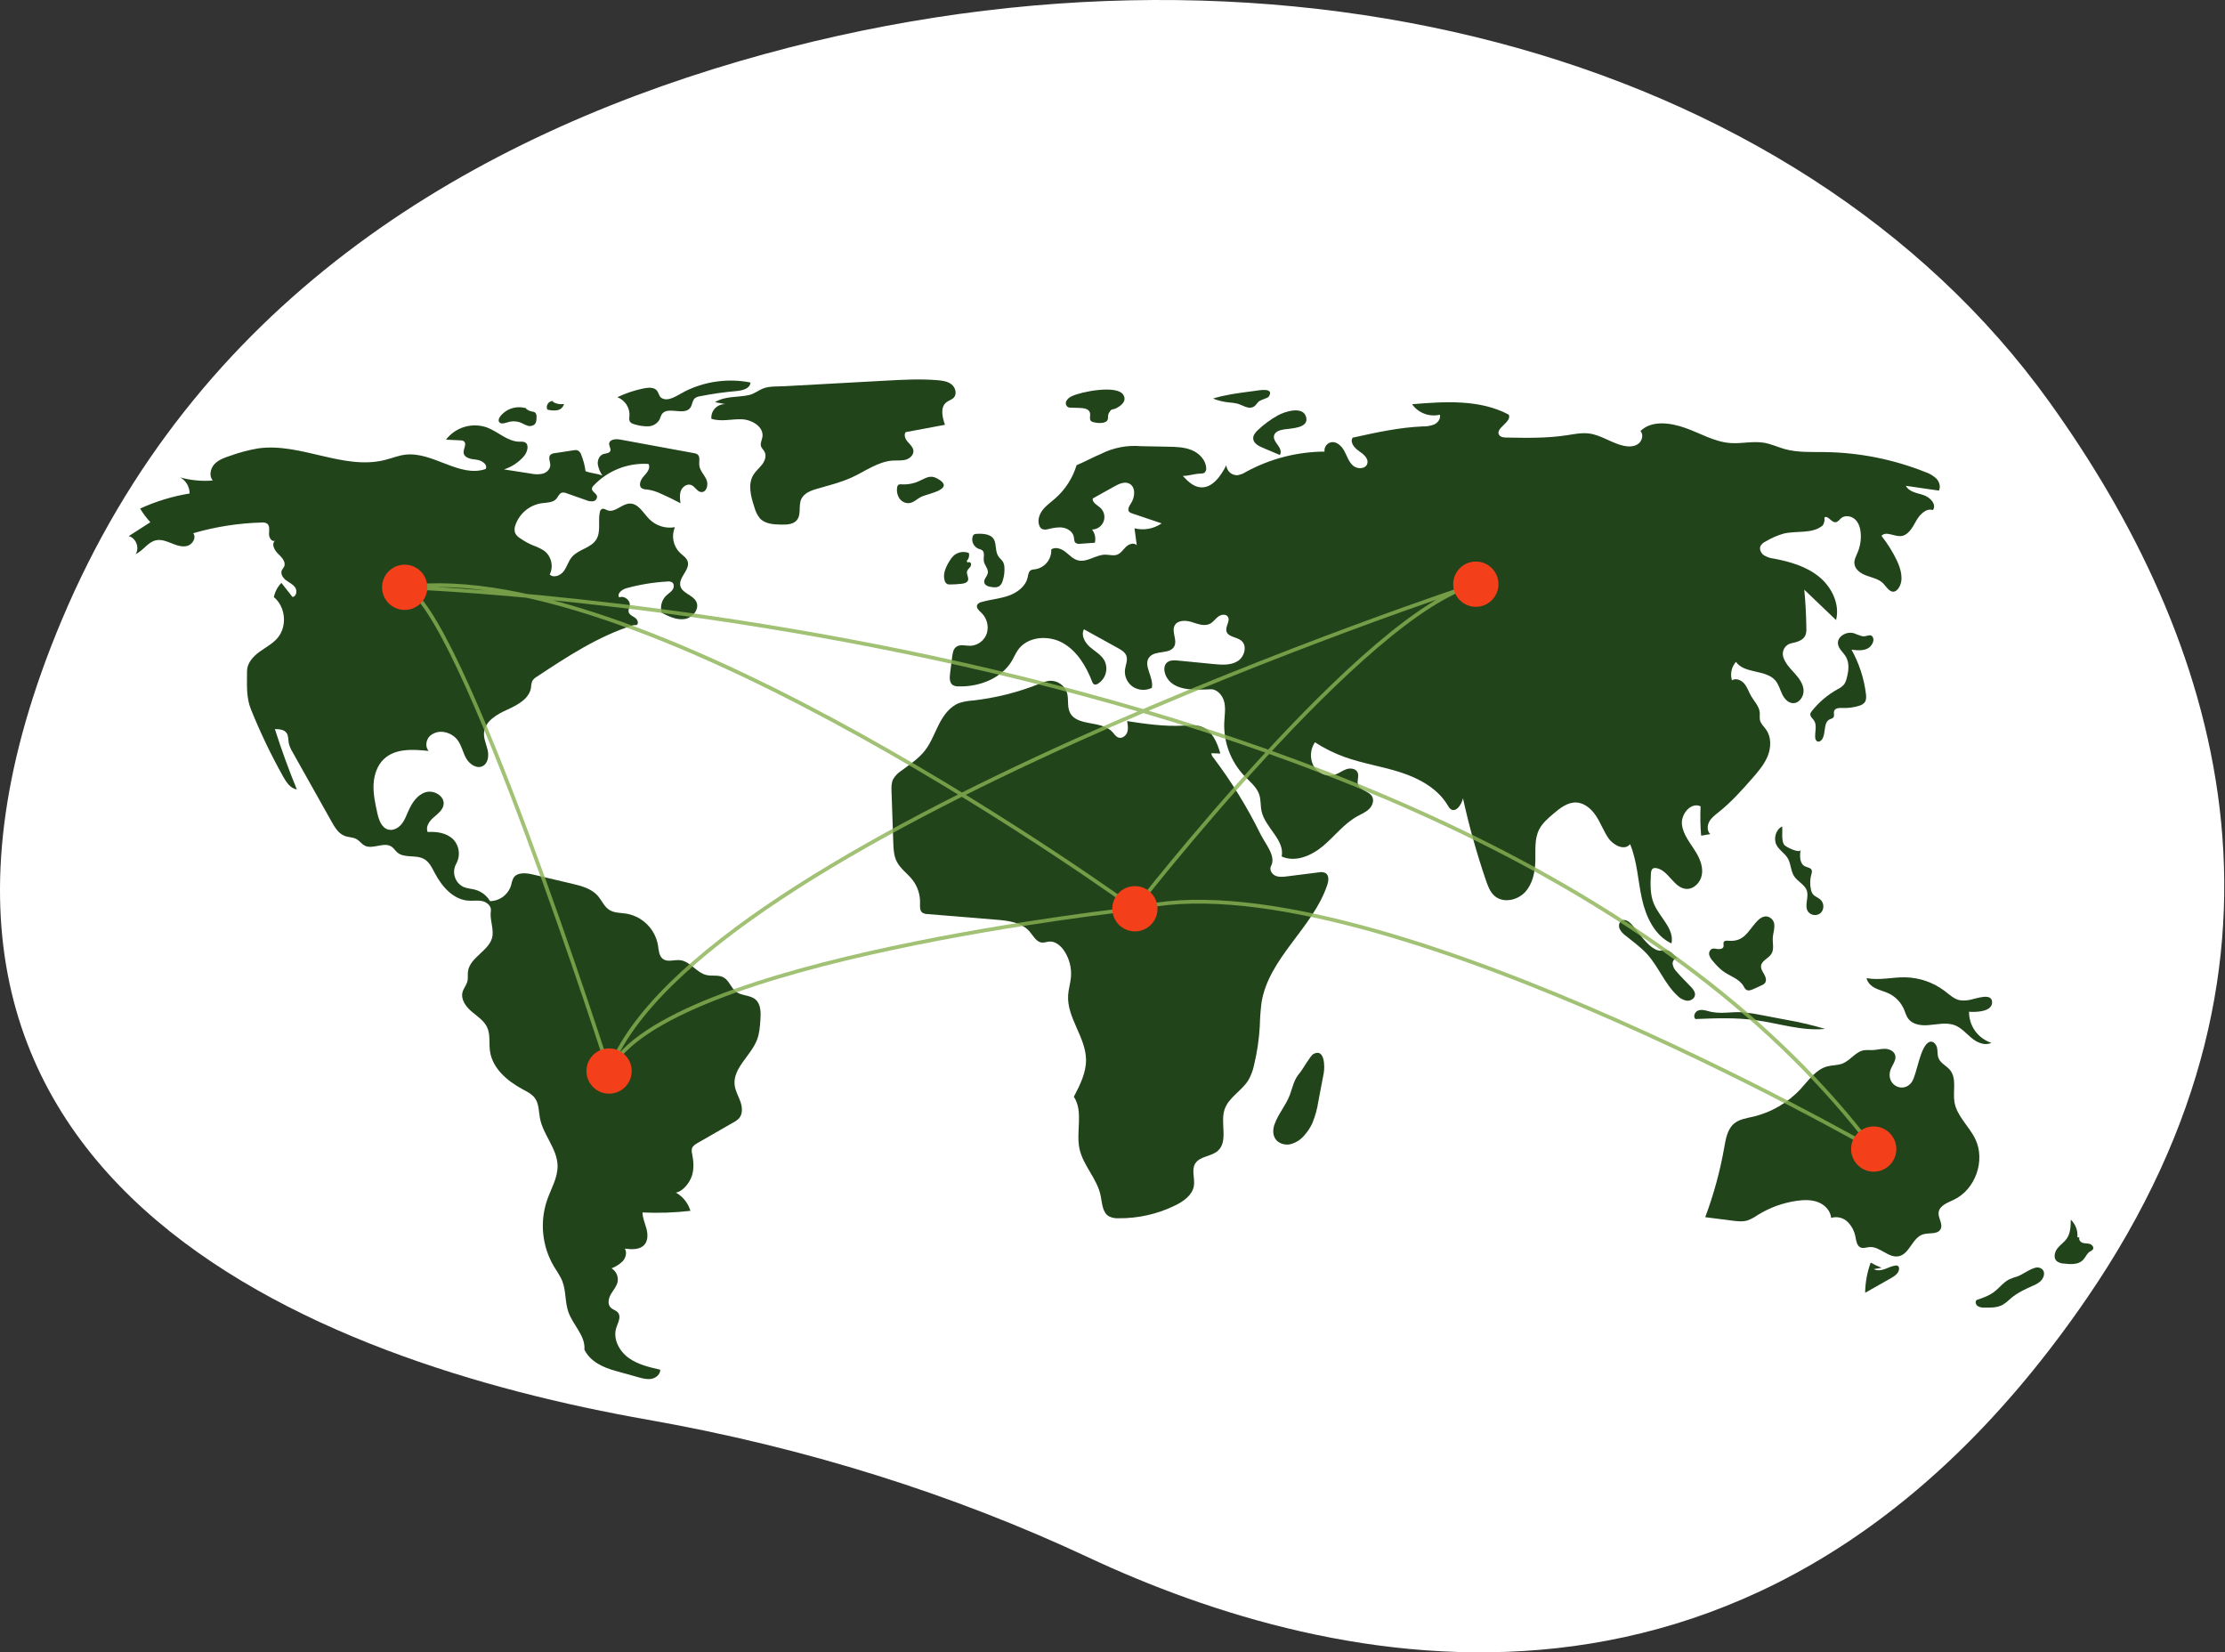
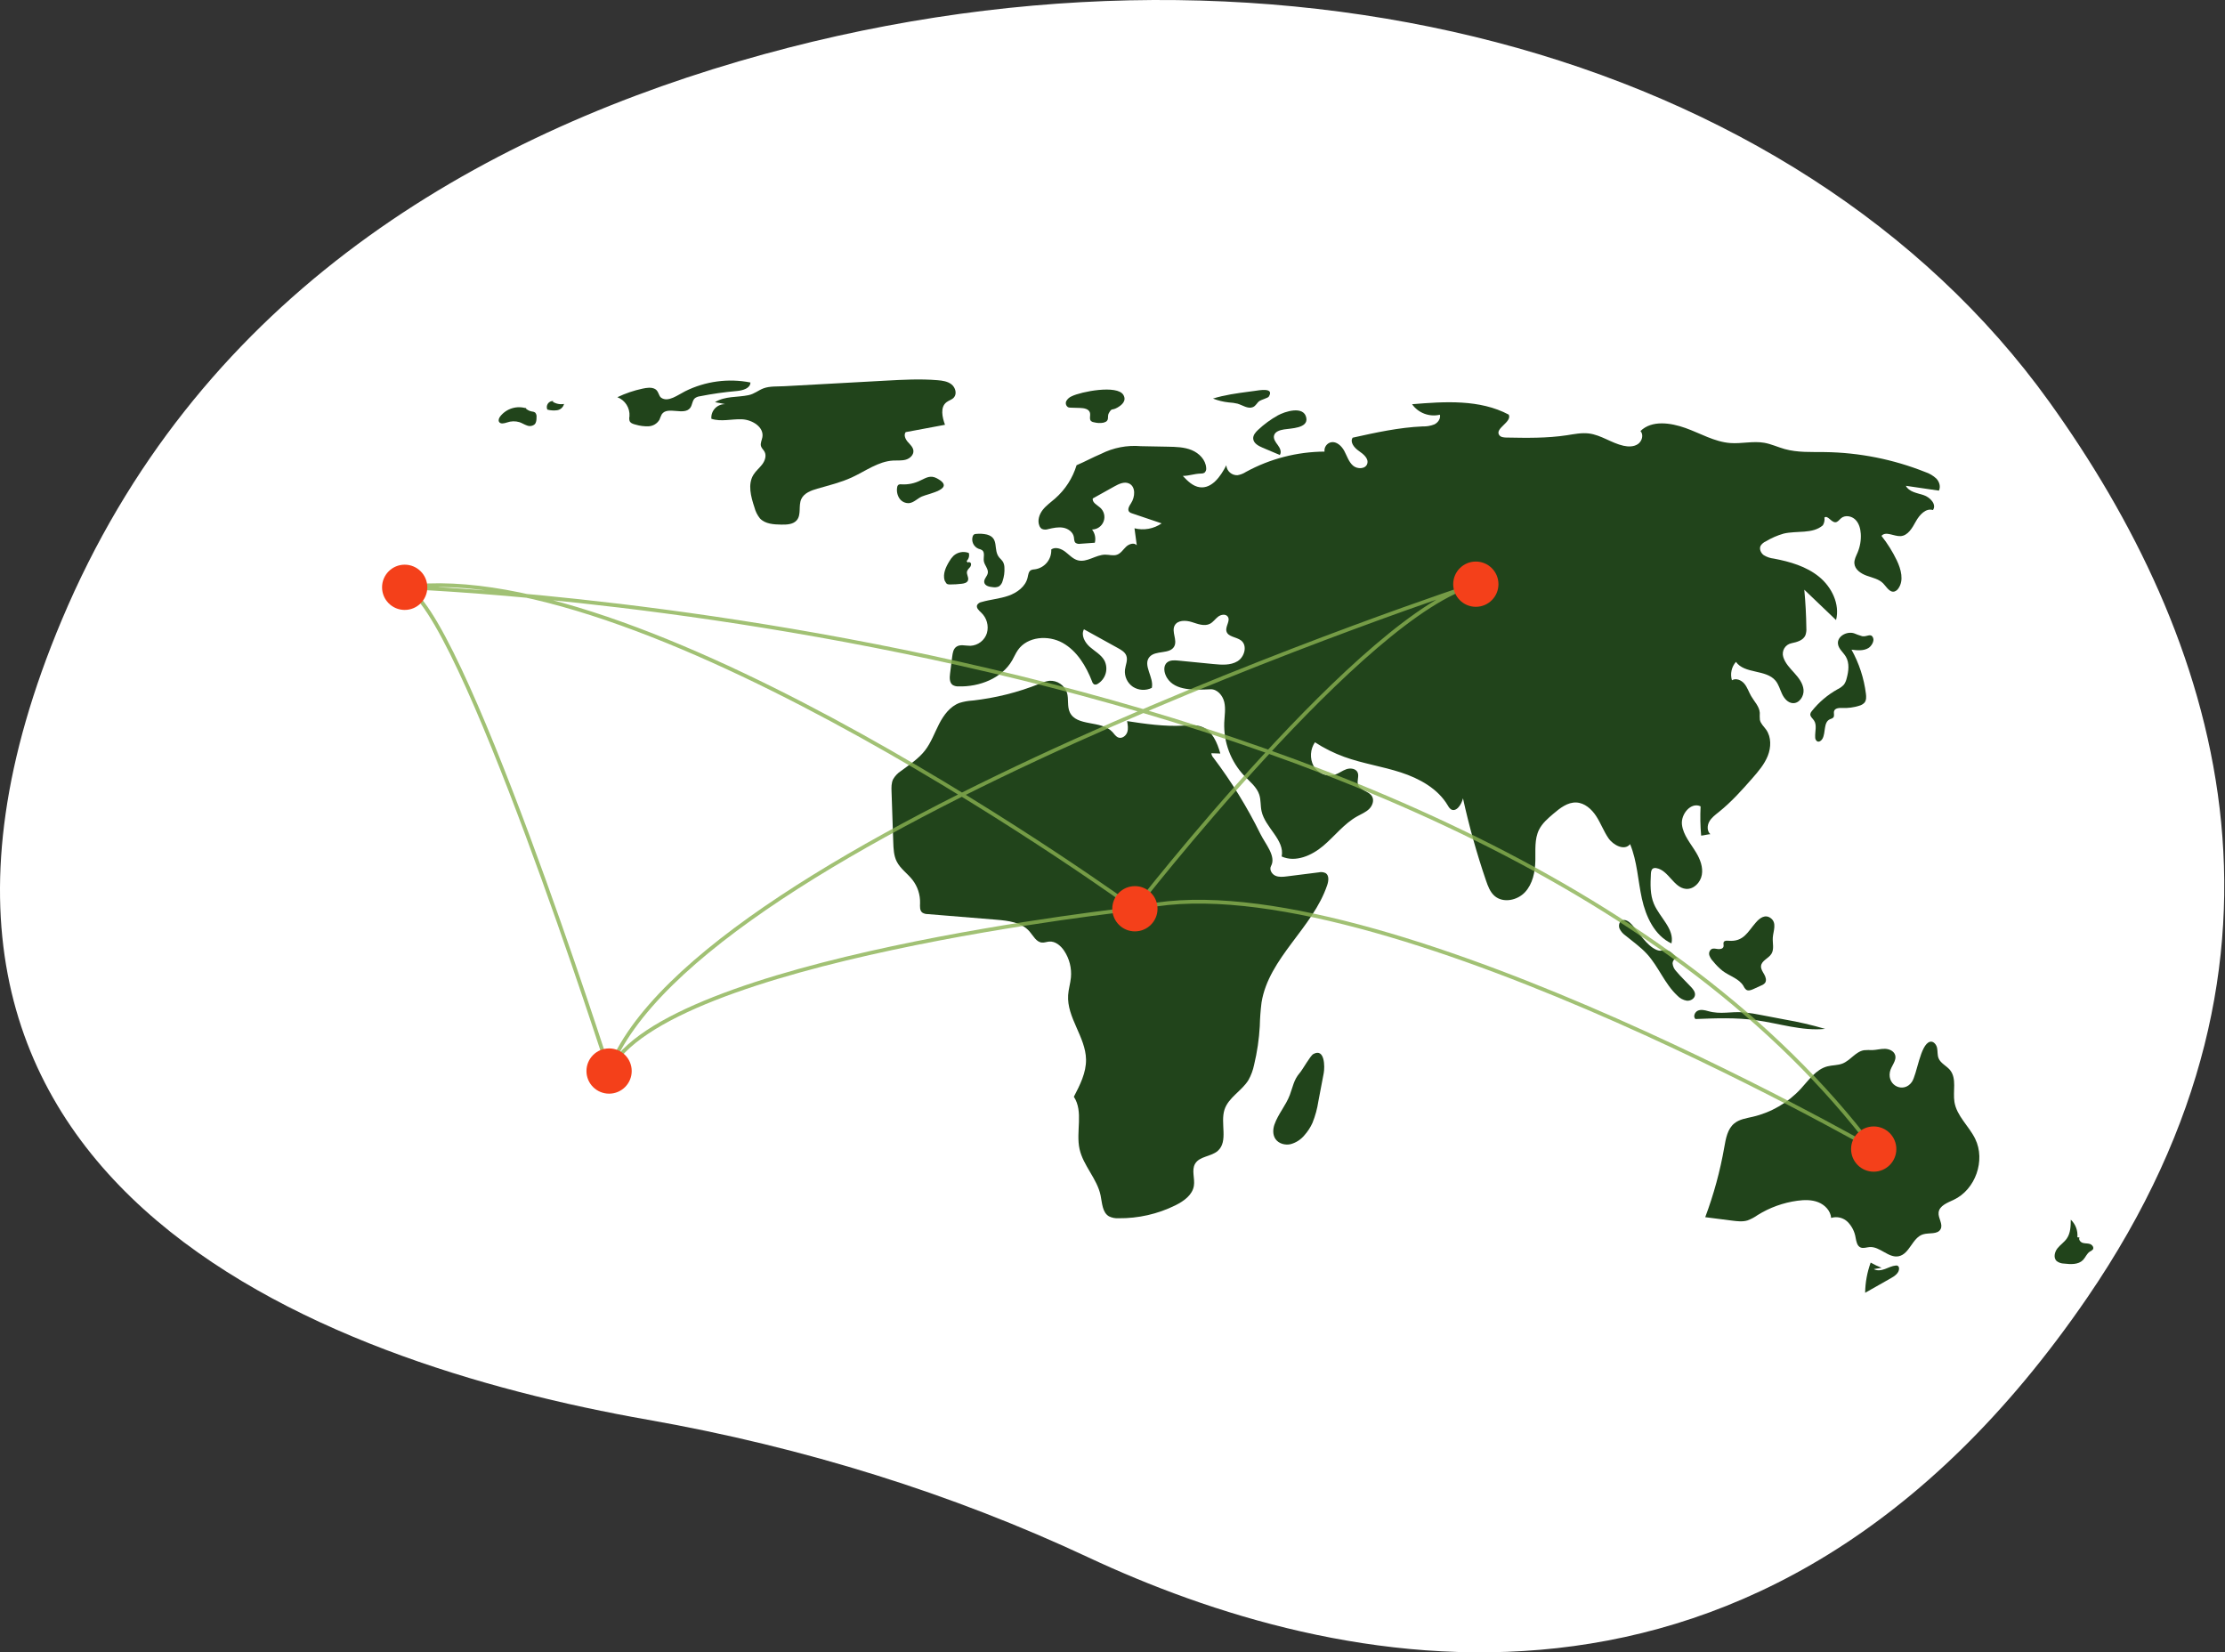
<svg xmlns="http://www.w3.org/2000/svg" width="1177" height="874" viewBox="0 0 1177 874" fill="none">
  <rect x="0" y="0" width="1177" height="874" fill="#333333" stroke="none" />
  <g clip-path="url(#clip0_112_28)">
    <path d="M1083.97 212.452C950.424 26.622 668.322 -48.759 390.883 32.428C244.21 75.349 102.79 161.348 32.706 327.869C-92.578 625.544 170.47 720.614 342.475 750.914C425.648 765.565 503.982 790.176 575.564 823.684C704.348 883.969 932.303 937.387 1104.2 686.275C1228.79 504.269 1172.92 336.233 1083.97 212.452Z" fill="white" />
-     <path d="M309.732 249.218C309.358 246.264 308.603 243.372 307.484 240.613C307.342 240.091 307.092 239.605 306.751 239.185C306.41 238.765 305.986 238.421 305.504 238.174C304.861 238.007 304.186 238 303.54 238.152L293.452 239.696C292.608 239.734 291.8 240.048 291.151 240.59C289.837 241.972 291.131 244.197 291.09 246.103C291.045 248.246 289.141 249.986 287.075 250.562C284.967 250.988 282.793 250.961 280.696 250.483L266.591 248.291C270.745 246.965 274.442 244.497 277.261 241.17C279.117 238.971 280.105 234.866 277.422 233.825C276.625 233.606 275.794 233.539 274.973 233.628C268.582 233.678 263.553 228.342 257.57 226.095C253.741 224.749 249.585 224.649 245.696 225.809C241.806 226.968 238.383 229.328 235.916 232.55L243.43 232.912C244.137 232.873 244.838 233.06 245.431 233.446C247.078 234.799 245.031 237.398 245.263 239.516C245.564 242.269 249.219 242.857 251.974 243.135C254.729 243.413 258.224 245.652 256.898 248.083C243.052 252.852 228.961 238.76 214.419 240.494C210.739 240.933 207.264 242.379 203.67 243.288C181.719 248.842 159.026 234.024 136.602 237.162C131.617 238.012 126.718 239.304 121.962 241.024C118.91 242.026 115.727 243.109 113.509 245.433C111.292 247.757 110.448 251.731 112.548 254.161C106.758 254.638 100.929 254.084 95.333 252.525C96.846 253.366 98.105 254.599 98.978 256.095C99.85 257.59 100.304 259.293 100.291 261.025C91.251 262.499 82.449 265.183 74.124 269.004C75.678 271.587 77.493 274.005 79.54 276.218L68.095 283.571C71.962 284.546 73.961 289.818 71.712 293.111C75.722 291.328 78.206 286.714 82.494 285.778C85.302 285.165 88.161 286.314 90.825 287.394C93.49 288.473 96.418 289.52 99.177 288.71C101.935 287.899 103.97 284.323 102.217 282.044C114.007 278.604 126.192 276.7 138.47 276.38C139.417 276.261 140.378 276.443 141.215 276.901C142.814 278.01 142.393 280.405 142.307 282.348C142.221 284.291 143.736 286.845 145.472 285.97C143.429 287.741 145.176 291.077 147.136 292.941C149.097 294.804 151.46 297.375 150.259 299.799C149.946 300.431 149.415 300.937 149.113 301.576C148.224 303.46 149.636 305.656 151.302 306.908C152.968 308.159 155.009 309.033 156.167 310.766C157.324 312.499 156.798 315.532 154.729 315.773L148.847 308.305C146.837 310.389 145.459 313 144.873 315.835C151.111 320.934 152.049 331.313 146.827 337.448C144.158 340.584 140.363 342.489 137.051 344.934C133.738 347.38 130.674 350.862 130.682 354.979C130.696 362.092 130.115 368.701 132.78 375.295C137.696 387.456 143.37 399.295 149.771 410.743C151.452 413.749 153.624 417.044 157.029 417.562C152.726 407.085 148.852 396.446 145.408 385.644C147.651 385.653 150.244 385.831 151.559 387.649C152.648 389.154 152.414 391.2 152.752 393.026C153.182 394.796 153.9 396.483 154.877 398.021L175.426 434.626C177.13 437.66 179.084 440.917 182.339 442.146C184.421 442.932 186.829 442.784 188.745 443.915C190.247 444.802 191.258 446.375 192.789 447.211C197.118 449.572 203.138 445.043 207.183 447.863C208.34 448.669 209.076 449.95 210.142 450.873C213.878 454.108 220.007 451.944 224.32 454.357C227.1 455.913 228.541 459.024 230.023 461.843C233.737 468.905 239.747 475.824 247.706 476.386C250.206 476.563 252.76 476.089 255.204 476.645C257.648 477.201 260.054 479.334 259.661 481.81C258.989 486.054 261.086 490.701 260.522 494.961C259.497 502.72 248.49 506.13 247.545 513.9C247.338 515.601 247.662 517.357 247.257 519.022C246.76 521.063 245.228 522.724 244.683 524.753C243.651 528.597 246.405 532.423 249.431 535.009C252.456 537.596 256.065 539.826 257.72 543.446C259.468 547.273 258.609 551.735 259.178 555.903C260.419 565.003 268.279 571.75 276.369 576.1C278.833 577.425 281.479 578.708 283.075 581.007C285.157 584.008 284.949 587.964 285.645 591.55C287.347 600.332 294.74 607.567 294.95 616.51C295.099 622.866 291.566 628.632 289.455 634.63C287.476 640.376 286.76 646.481 287.356 652.529C287.951 658.577 289.844 664.425 292.906 669.675C294.485 672.341 296.373 674.855 297.49 677.745C299.483 682.903 298.836 688.765 300.674 693.98C303.104 700.875 309.78 706.57 309.141 713.852C312.172 720.146 318.864 723.239 325.594 725.112L337.656 728.469C339.965 729.112 342.379 729.76 344.73 729.295C347.082 728.829 349.326 726.877 349.266 724.48C343.351 723.146 337.246 721.728 332.371 718.123C327.495 714.519 324.155 708.101 326.005 702.326C326.862 699.649 328.687 696.557 326.952 694.344C325.959 693.078 324.142 692.747 323.022 691.591C321.274 689.788 321.875 686.76 323.131 684.586C324.388 682.412 326.204 680.47 326.71 678.011C326.966 676.635 326.795 675.214 326.221 673.938C325.646 672.662 324.695 671.593 323.495 670.873C325.731 670.028 327.765 668.723 329.465 667.042C331.035 665.249 331.76 662.485 330.525 660.447C334.192 660.912 338.522 661.14 340.93 658.334C342.852 656.094 342.72 652.745 341.961 649.892C341.201 647.039 339.917 644.268 339.877 641.317C348.337 641.718 356.816 641.43 365.23 640.457C364.013 636.359 361.248 632.897 357.522 630.803C361.332 630.159 364.804 625.597 366.008 621.924C367.212 618.252 366.905 614.251 366.161 610.459C365.875 609.483 365.836 608.451 366.047 607.455C366.476 606.088 367.819 605.253 369.062 604.54L387.976 593.677C389.105 593.111 390.128 592.356 391.001 591.444C392.983 589.116 392.689 585.602 391.674 582.719C390.66 579.835 389.034 577.123 388.643 574.092C387.474 565.024 397.181 558.518 400.457 549.982C401.742 546.633 402.004 542.992 402.253 539.412C402.52 535.568 402.54 531.103 399.589 528.625C396.759 526.251 392.338 526.781 389.377 524.572C386.663 522.546 385.726 518.613 382.761 516.978C380.068 515.492 376.691 516.437 373.696 515.738C368.422 514.508 365.104 508.43 359.718 507.867C356.679 507.55 353.24 509.035 350.749 507.266C348.555 505.706 348.467 502.572 348.049 499.912C347.317 495.779 345.336 491.969 342.372 488.996C339.409 486.023 335.605 484.029 331.474 483.284C328.341 482.782 324.931 482.972 322.265 481.251C319.566 479.507 318.329 476.243 316.209 473.828C312.792 469.937 307.41 468.554 302.369 467.369L281.863 462.549C278.223 461.693 273.531 461.239 271.578 464.428C271 465.642 270.59 466.929 270.361 468.254C269.629 470.651 268.156 472.755 266.154 474.262C264.151 475.769 261.723 476.603 259.217 476.643C257.498 473.711 254.714 471.557 251.445 470.629C249.366 470.05 247.14 469.985 245.157 469.133C244.077 468.606 243.116 467.864 242.333 466.952C241.549 466.041 240.96 464.979 240.602 463.832C240.243 462.685 240.122 461.477 240.246 460.282C240.371 459.086 240.738 457.929 241.325 456.88C242.507 454.775 242.963 452.34 242.624 449.95C242.284 447.56 241.168 445.348 239.446 443.655C235.959 440.524 230.914 439.768 226.238 440.081C225.014 437.409 227.061 434.394 229.268 432.452C231.475 430.511 234.154 428.601 234.635 425.702C235.39 421.14 229.57 417.676 225.151 419.036C220.732 420.396 217.912 424.688 216.047 428.919C214.977 431.347 214.068 433.903 212.38 435.95C210.693 437.997 207.976 439.463 205.405 438.806C201.767 437.876 200.361 433.553 199.556 429.884C198.475 424.963 197.389 419.973 197.615 414.939C197.841 409.905 199.538 404.736 203.25 401.328C209.299 395.775 218.578 396.32 226.742 397.205C224.813 395.032 225.29 391.37 227.353 389.325C228.443 388.357 229.752 387.67 231.167 387.322C232.582 386.974 234.06 386.977 235.474 387.33C237.934 387.842 240.15 389.167 241.765 391.091C244.085 393.92 244.745 397.738 246.498 400.949C248.252 404.159 252.194 406.897 255.421 405.175C258.209 403.687 258.651 399.822 257.958 396.74C257.264 393.657 255.79 390.66 256.042 387.51C256.521 381.501 262.751 377.883 268.248 375.408C273.745 372.933 280.04 369.605 280.911 363.639C280.941 362.471 281.161 361.316 281.563 360.219C282.173 359.25 283.02 358.453 284.025 357.904C300.069 347.302 316.379 336.569 334.717 330.776C335.671 330.474 335.783 330.809 336.755 330.573C338.116 329.787 337.214 327.611 335.91 326.735C334.605 325.858 332.861 325.186 332.53 323.65C332.287 322.52 332.952 321.411 333.125 320.269C333.55 317.462 330.192 314.87 327.584 315.993C326.111 314.042 329.026 311.775 331.383 311.126C338.46 309.179 345.724 307.992 353.053 307.586C353.899 307.452 354.765 307.599 355.519 308.006C356.75 308.858 356.593 310.814 355.72 312.031C354.848 313.248 353.491 314.012 352.404 315.042C351.216 316.199 350.369 317.66 349.955 319.266C349.541 320.871 349.576 322.56 350.056 324.147C353.882 326.093 358.041 328.097 362.279 327.411C366.516 326.725 370.277 321.964 368.285 318.162C366.431 314.621 360.859 313.822 359.901 309.941C358.779 305.397 365.211 301.356 363.763 296.906C363.128 294.957 361.185 293.809 359.694 292.402C357.934 290.676 356.736 288.459 356.259 286.04C355.782 283.622 356.047 281.115 357.02 278.85C354.592 279.278 352.097 279.116 349.744 278.38C347.391 277.644 345.249 276.354 343.497 274.619C340.263 271.355 337.682 266.205 333.089 266.351C328.875 266.485 325.244 271.403 321.303 269.902C320.333 269.533 319.311 268.782 318.372 269.222C318.064 269.422 317.805 269.689 317.616 270.004C317.427 270.318 317.311 270.672 317.278 271.037C316.277 275.826 318 281.281 315.39 285.419C312.55 289.922 305.981 290.546 302.538 294.606C300.669 296.81 299.945 299.78 298.227 302.104C296.51 304.428 292.863 305.905 290.802 303.88C291.815 301.797 292.092 299.432 291.587 297.172C291.082 294.911 289.825 292.889 288.022 291.435C286.108 290.186 284.044 289.183 281.88 288.448C279.462 287.425 277.162 286.142 275.02 284.624C273.946 283.977 273.074 283.044 272.501 281.929C272.047 280.534 272.108 279.022 272.673 277.668C273.719 274.671 275.563 272.016 278.007 269.99C280.45 267.965 283.401 266.645 286.54 266.174C289.285 265.801 292.48 265.932 294.296 263.841C295.258 262.734 295.762 261.061 297.157 260.612C298.049 260.432 298.976 260.546 299.798 260.937L310.043 264.543C311.186 265.059 312.445 265.267 313.693 265.147C314.312 265.063 314.877 264.749 315.274 264.267C315.67 263.784 315.87 263.17 315.833 262.546C315.505 260.845 312.887 260.028 313.126 258.312C313.259 257.756 313.558 257.254 313.983 256.871C317.681 252.935 322.202 249.866 327.225 247.883C332.247 245.9 337.646 245.051 343.034 245.399C344.328 247.522 342.282 250.037 340.581 251.85C338.879 253.663 337.512 256.903 339.569 258.298C340.413 258.729 341.351 258.94 342.297 258.913C344.82 259.254 347.271 259.998 349.558 261.115C353.099 262.656 356.571 264.342 359.975 266.172C359.675 263.928 359.388 261.563 360.238 259.464C361.089 257.365 363.507 255.719 365.62 256.536C367.655 257.324 368.699 260.019 370.868 260.266C373.76 260.596 374.902 256.322 373.693 253.673C372.485 251.024 370.093 248.806 369.893 245.901C369.759 243.942 370.504 241.512 368.939 240.325C368.382 239.969 367.75 239.747 367.092 239.677L328.008 232.485C325.687 232.058 322.334 232.386 322.231 234.743C322.174 236.059 323.349 237.361 322.829 238.571C322.273 239.862 320.447 239.744 319.118 240.201C317.055 240.91 316.019 243.36 316.218 245.532C316.58 247.69 317.416 249.742 318.666 251.539C316.123 250.476 312.274 250.281 309.732 249.218Z" fill="#21441B" />
    <path d="M278.547 216.04C276.083 215.225 273.427 215.187 270.94 215.931C268.453 216.676 266.255 218.168 264.645 220.204C264.001 221.051 263.461 222.219 264 223.137C264.772 224.452 266.74 223.933 268.191 223.462C270.324 222.7 272.645 222.645 274.812 223.304C276.174 223.772 277.393 224.599 278.762 225.049C279.428 225.327 280.157 225.419 280.872 225.315C281.586 225.211 282.259 224.914 282.817 224.456C283.757 223.498 283.816 222.009 283.817 220.668C283.882 220.219 283.846 219.761 283.712 219.328C283.578 218.895 283.348 218.497 283.041 218.163C282.493 217.846 281.878 217.664 281.245 217.632C279.829 217.37 278.549 216.622 277.626 215.517" fill="#21441B" />
    <path d="M292.64 212.116C292.088 212.086 291.538 212.198 291.043 212.442C290.547 212.686 290.123 213.054 289.81 213.509C289.498 213.965 289.307 214.493 289.258 215.043C289.209 215.593 289.302 216.147 289.528 216.65C291.222 217.112 292.991 217.228 294.731 216.99C295.599 216.855 296.407 216.467 297.054 215.873C297.701 215.28 298.158 214.508 298.368 213.655C296.32 214.028 294.206 213.625 292.44 212.523" fill="#21441B" />
    <path d="M339.923 205.563C335.313 206.544 330.834 208.065 326.581 210.096C328.586 210.866 330.291 212.261 331.443 214.074C332.596 215.886 333.136 218.021 332.984 220.164C332.804 220.987 332.824 221.841 333.044 222.654C333.534 223.841 334.954 224.287 336.202 224.592C338.445 225.275 340.787 225.574 343.129 225.476C344.301 225.415 345.439 225.062 346.44 224.451C347.441 223.839 348.274 222.987 348.863 221.972C349.203 221.009 349.601 220.068 350.056 219.154C353.048 214.597 361.937 220.107 365.149 215.702C366.281 214.151 366.178 211.815 367.653 210.586C368.416 210.05 369.3 209.713 370.226 209.604C376.687 208.32 383.213 207.391 389.775 206.82C392.884 206.549 396.937 205.433 396.963 202.312C385.251 200.012 373.108 201.645 362.421 206.959C358.571 208.887 353.478 212.944 349.769 210.387C348.381 209.43 348.449 206.852 346.538 205.776C344.584 204.675 341.997 205.123 339.923 205.563Z" fill="#21441B" />
    <path d="M378.222 212.725L383.719 213.782C382.707 213.737 381.697 213.908 380.757 214.285C379.817 214.661 378.967 215.234 378.266 215.964C377.564 216.695 377.026 217.567 376.688 218.521C376.351 219.476 376.22 220.492 376.306 221.502C381.454 223.221 387.067 221.548 392.49 221.776C397.913 222.005 404.222 225.879 403.296 231.227C403.016 232.844 402.082 234.46 402.568 236.028C402.909 237.127 403.878 237.906 404.425 238.918C405.564 241.027 404.653 243.694 403.214 245.611C401.775 247.528 399.841 249.057 398.577 251.094C395.436 256.161 397.221 262.711 399.092 268.371C399.633 270.51 400.633 272.506 402.021 274.22C404.794 277.168 409.313 277.425 413.359 277.484C416.305 277.527 419.679 277.381 421.542 275.099C423.973 272.12 422.273 267.471 423.874 263.974C425.328 260.799 429.033 259.436 432.389 258.47C438.538 256.7 444.805 255.195 450.618 252.521C457.837 249.201 464.583 244.026 472.518 243.599C474.743 243.479 477.025 243.742 479.169 243.132C481.313 242.522 483.35 240.668 483.187 238.445C483.049 236.545 481.441 235.15 480.186 233.718C478.93 232.286 477.944 230.084 479.098 228.569L499.894 224.685C498.42 220.667 497.272 215.376 500.659 212.761C501.881 211.818 503.518 211.441 504.558 210.3C506.332 208.356 505.44 205.007 503.393 203.354C501.345 201.7 498.577 201.317 495.955 201.099C486.836 200.341 477.665 200.842 468.528 201.343C450.668 202.322 432.808 203.301 414.949 204.28C411.353 204.477 407.202 204.176 403.905 205.402C401.113 206.441 399.128 208.347 395.935 209.016C390.041 210.253 383.555 209.416 378.222 212.725Z" fill="#21441B" />
    <path d="M476.706 256.178C476.146 256.09 475.573 256.22 475.106 256.541C474.797 256.881 474.614 257.317 474.585 257.775C474.23 259.799 474.653 261.882 475.769 263.607C476.337 264.454 477.122 265.133 478.041 265.573C478.961 266.014 479.981 266.201 480.997 266.114C483.472 265.798 485.297 263.687 487.572 262.656C491.08 261.069 505.975 258.596 495.671 253.029C492.12 251.11 489.826 252.804 487.027 254.067C483.843 255.696 480.275 256.426 476.706 256.178Z" fill="#21441B" />
    <path d="M566.956 209.583C565.753 210.074 564.746 210.95 564.094 212.074C563.793 212.645 563.723 213.309 563.899 213.93C564.074 214.551 564.481 215.08 565.036 215.409C565.486 215.572 565.962 215.648 566.44 215.632L571.332 215.778C573.41 215.84 576.006 216.283 576.565 218.286C576.98 219.773 576.051 221.684 577.171 222.746C577.652 223.119 578.23 223.344 578.836 223.395C580.447 223.809 582.13 223.864 583.765 223.555C587.324 222.6 585.454 220.427 586.575 218.493C588.29 215.533 587.994 217.325 591.016 215.628C593.248 214.376 596.132 212.103 594.269 208.91C591.03 203.358 571.737 207.197 566.956 209.583Z" fill="#21441B" />
    <path d="M663.515 206.791L660.674 207.17C654.268 208.025 647.826 208.888 641.656 210.812C644.327 211.868 647.129 212.555 649.985 212.855C651.557 212.932 653.119 213.154 654.651 213.519C657.376 214.33 660.122 216.425 662.754 215.352C664.387 214.686 664.919 212.986 666.272 212.086C667.205 211.464 670.747 210.457 671.143 209.829C674.343 204.754 665.975 206.463 663.515 206.791Z" fill="#21441B" />
    <path d="M675.99 219.702C672.195 221.824 668.674 224.402 665.506 227.379C664.172 228.634 662.808 230.194 662.929 232.022C663.09 234.452 665.678 235.861 667.92 236.81L677.001 240.655C678.103 239.102 677.095 236.959 675.956 235.433C674.818 233.907 673.465 232.141 673.968 230.305C674.542 228.21 677.097 227.496 679.239 227.135C682.73 226.547 692.146 226.594 691.015 220.968C689.682 214.339 679.494 217.743 675.99 219.702Z" fill="#21441B" />
    <path d="M674.163 594.829C673.299 597.332 673.217 600.28 674.712 602.466C676.39 604.918 679.749 605.832 682.654 605.21C685.547 604.44 688.126 602.782 690.028 600.469C691.766 598.531 693.197 596.338 694.269 593.965C695.765 590.268 696.82 586.407 697.412 582.463L700.232 567.659C700.862 564.35 700.838 554.207 694.757 557.512C693.095 558.414 689.249 565.543 687.508 567.564C684.37 571.208 683.955 574.743 682.303 579.156C680.234 584.685 676.076 589.292 674.163 594.829Z" fill="#21441B" />
    <path d="M995.345 670.587C993.356 669.81 991.424 668.891 989.567 667.836C987.705 672.956 986.714 678.353 986.638 683.801L1000.25 676.096C1002.3 674.937 1004.62 673.327 1004.58 670.974C1004.6 670.683 1004.54 670.393 1004.41 670.133C1004.27 669.874 1004.07 669.655 1003.83 669.5C1003.52 669.379 1003.19 669.34 1002.87 669.388C1000.85 669.556 999.012 670.55 997.108 671.241C995.203 671.931 992.976 672.297 991.228 671.271" fill="#21441B" />
-     <path d="M1067.17 675.161C1065.68 675.567 1064.22 676.091 1062.81 676.727C1059.68 678.317 1057.56 681.337 1054.74 683.431C1052.05 685.435 1048.81 686.535 1045.63 687.605C1044.7 688.431 1045.13 690.097 1046.14 690.823C1047.24 691.444 1048.49 691.725 1049.74 691.631C1053.04 691.704 1056.52 691.736 1059.42 690.14C1061.05 689.083 1062.57 687.872 1063.97 686.524C1067.36 683.702 1071.42 681.839 1075.44 680.039C1076.9 679.487 1078.26 678.677 1079.44 677.65C1081.96 675.16 1082.14 671.319 1078.5 670.471C1075.55 669.787 1069.98 674.254 1067.17 675.161Z" fill="#21441B" />
    <path d="M1098.91 654.431C1099.07 652.717 1098.84 650.99 1098.24 649.377C1097.64 647.765 1096.68 646.311 1095.43 645.124C1095.4 648.552 1095.29 652.203 1093.36 655.038C1091.99 657.057 1089.84 658.421 1088.33 660.345C1086.83 662.269 1086.16 665.318 1087.92 667.006C1089.05 667.865 1090.43 668.338 1091.84 668.356C1095.36 668.77 1099.43 669 1101.89 666.462C1103.23 665.076 1103.89 663.024 1105.53 662.005C1106.14 661.749 1106.69 661.358 1107.13 660.863C1107.8 659.786 1106.73 658.367 1105.52 657.979C1104.3 657.591 1102.97 657.773 1101.75 657.404C1100.53 657.036 1099.42 655.667 1100.04 654.559" fill="#21441B" />
-     <path d="M1042.5 528.759C1040.66 529.207 1038.75 529.32 1036.87 529.091C1033.74 528.516 1031.3 526.159 1028.78 524.225C1022.78 519.654 1015.48 517.104 1007.93 516.942C1001.07 516.812 994.144 518.672 987.404 517.375C987.845 519.824 989.941 521.661 992.177 522.753C994.413 523.845 996.881 524.394 999.128 525.464C1002.73 527.194 1005.58 530.163 1007.17 533.827C1007.89 535.516 1008.35 537.355 1009.44 538.83C1011.68 541.845 1015.93 542.507 1019.68 542.26C1024.56 541.939 1029.67 540.533 1034.21 542.354C1037.69 543.747 1040.18 546.791 1043.09 549.158C1045.99 551.525 1050.08 553.281 1053.41 551.573C1049.95 550.452 1046.94 548.253 1044.81 545.297C1042.69 542.341 1041.56 538.784 1041.6 535.143C1044.87 535.444 1054.29 535.328 1053.78 529.771C1053.35 525.061 1045.31 528.251 1042.5 528.759Z" fill="#21441B" />
    <path d="M999.719 567.076C1000.3 563.891 1003.48 561.079 1002.49 557.996C1001.8 555.864 999.331 554.812 997.093 554.759C994.855 554.707 992.656 555.374 990.418 555.436C988.961 555.359 987.501 555.38 986.047 555.498C981.605 556.229 978.866 560.885 974.68 562.541C972.134 563.547 969.274 563.355 966.627 564.051C960.617 565.631 956.814 571.31 952.613 575.888C945.825 583.254 936.982 588.411 927.229 590.692C923.812 591.483 920.138 591.989 917.422 594.209C913.825 597.148 912.94 602.186 912.14 606.761C909.929 619.397 906.55 631.801 902.047 643.812L916.317 645.634C919.03 645.98 921.842 646.319 924.456 645.516C926.356 644.799 928.155 643.841 929.809 642.664C936.165 638.718 943.278 636.151 950.689 635.128C954.426 634.615 958.344 634.521 961.851 635.91C965.358 637.299 968.366 640.449 968.66 644.209C970.177 643.737 971.793 643.686 973.336 644.062C974.88 644.437 976.292 645.225 977.422 646.34C979.657 648.617 981.12 651.538 981.606 654.691C981.982 656.644 982.358 658.983 984.169 659.802C985.647 660.47 987.343 659.75 988.96 659.621C994.446 659.182 998.999 665.579 1004.39 664.478C1010.18 663.296 1011.59 654.635 1017.24 652.9C1020.48 651.903 1025.02 653.115 1026.57 650.101C1027.94 647.444 1025.21 644.378 1025.5 641.403C1025.84 637.74 1030.16 636.185 1033.49 634.622C1044.98 629.233 1050.43 613.777 1044.86 602.377C1041.57 595.623 1035.08 590.306 1033.88 582.886C1032.96 577.178 1035.21 570.521 1031.57 566.027C1029.72 563.741 1026.58 562.479 1025.48 559.752C1024.79 558.035 1025.07 556.087 1024.69 554.273C1024.32 552.46 1022.74 550.562 1020.95 551.033C1015.75 552.397 1014.09 568.457 1011.3 572.36C1007.07 578.291 998.387 574.384 999.719 567.076Z" fill="#21441B" />
    <path d="M903.625 534.827C901.849 534.329 899.909 533.838 898.206 534.55C896.504 535.262 895.51 537.762 896.876 539.002C907.565 538.585 918.319 538.172 928.916 539.623C941.126 541.296 953.21 545.438 965.474 544.22C958.469 542.153 951.348 540.501 944.148 539.271L932.142 536.978C928.921 536.303 925.667 535.8 922.393 535.471C915.544 534.906 910.36 536.716 903.625 534.827Z" fill="#21441B" />
    <path d="M914.326 497.602C913.439 497.528 912.34 497.464 911.881 498.227C911.442 498.956 911.944 499.919 911.708 500.736C911.386 501.853 909.924 502.138 908.772 501.986C907.619 501.834 906.373 501.47 905.352 502.026C904.835 502.379 904.446 502.891 904.243 503.485C904.041 504.078 904.037 504.721 904.232 505.317C904.649 506.501 905.324 507.577 906.208 508.468C907.718 510.37 909.438 512.096 911.336 513.611C915.009 516.323 919.986 517.629 922.3 521.566C922.626 522.329 923.128 523.004 923.764 523.537C924.875 524.24 926.324 523.705 927.519 523.159L931.711 521.243C932.467 520.971 933.141 520.513 933.671 519.91C934.629 518.611 934.041 516.763 933.237 515.363C932.433 513.963 931.404 512.515 931.576 510.91C931.884 508.048 935.563 506.953 937.076 504.505C938.601 502.037 937.609 498.857 937.784 495.961C937.99 492.574 940.118 488.169 936.694 485.638C933.784 483.488 931.003 485.475 928.914 487.849C924.508 492.856 922.425 498.278 914.326 497.602Z" fill="#21441B" />
-     <path d="M939.772 446.998C941.203 449.739 944.187 451.374 945.747 454.042C947.439 456.935 947.246 460.672 949.081 463.476C950.964 466.353 954.753 467.88 955.809 471.151C956.962 474.723 954.346 479.065 956.431 482.186C956.82 482.696 957.31 483.12 957.872 483.43C958.433 483.741 959.052 483.932 959.691 483.991C960.33 484.049 960.974 483.975 961.582 483.771C962.191 483.568 962.75 483.241 963.226 482.81C964.105 481.853 964.575 480.59 964.537 479.291C964.498 477.993 963.954 476.76 963.02 475.857C961.785 474.731 960.013 474.245 958.982 472.93C958.445 472.171 958.088 471.301 957.936 470.384C957.375 467.739 957.465 464.997 958.199 462.395C958.474 461.734 958.544 461.006 958.4 460.305C957.936 458.956 956.109 458.86 954.828 458.235C951.916 456.814 951.987 452.705 952.496 449.506C952.157 451.636 944.57 448.013 943.775 446.807C942.197 444.41 943.056 439.786 942.743 437.138C939.336 438.78 938.022 443.648 939.772 446.998Z" fill="#21441B" />
    <path d="M863.335 489.161C861.935 487.593 859.825 485.953 857.948 486.899C856.515 487.62 856.121 489.602 856.683 491.104C857.367 492.563 858.42 493.819 859.738 494.746C863.65 497.973 867.863 500.885 871.277 504.636C877.385 511.349 880.621 520.406 887.264 526.59C888.599 528.024 890.367 528.981 892.298 529.315C894.233 529.495 896.407 528.256 896.629 526.325C896.813 524.734 895.704 523.311 894.62 522.132C892.039 519.325 889.214 516.741 886.778 513.808C885.653 512.682 884.946 511.205 884.774 509.622C884.761 508.043 886.201 506.39 887.731 506.781C885.871 506.306 884.49 503.205 881.759 502.623C879.477 502.136 878.925 503.549 876.208 502.384C871.028 500.162 866.963 493.222 863.335 489.161Z" fill="#21441B" />
    <path d="M985.066 336.513C983.58 336.072 982.119 335.55 980.69 334.95C976.843 333.795 971.754 336.623 972.266 340.606C972.607 343.252 975.07 345.037 976.43 347.332C978.448 350.737 977.91 355.055 976.85 358.867C976.589 360.048 976.095 361.164 975.394 362.149C974.415 363.19 973.245 364.032 971.947 364.629C966.753 367.542 962.172 371.434 958.458 376.089C958.054 376.519 957.772 377.049 957.643 377.625C957.459 378.97 958.811 379.95 959.576 381.071C961.273 383.563 960.046 386.916 960.214 389.926C960.188 390.352 960.272 390.777 960.456 391.162C960.641 391.546 960.921 391.877 961.269 392.123C962.292 392.643 963.505 391.76 964.059 390.755C965.9 387.42 964.514 382.067 967.967 380.46C968.62 380.155 969.412 380.027 969.847 379.453C970.539 378.543 969.872 377.196 970.222 376.108C970.748 374.474 972.982 374.401 974.697 374.473C977.65 374.597 980.602 374.204 983.421 373.312C984.526 373.049 985.53 372.467 986.309 371.639C987.341 370.351 987.249 368.52 987.043 366.882C986.01 358.717 983.424 350.825 979.424 343.632C982.457 344.02 985.757 344.355 988.374 342.774C989.84 341.889 991.597 339.242 990.87 337.441C989.721 334.591 987.644 336.99 985.066 336.513Z" fill="#21441B" />
    <path d="M596.217 381.42C596.58 383.367 596.937 385.417 596.299 387.291C595.661 389.166 593.654 390.733 591.759 390.158C590.288 389.712 589.439 388.234 588.394 387.106C582.586 380.836 569.482 384.466 565.894 376.709C564.43 373.543 565.425 369.75 564.426 366.408C563.796 364.476 562.542 362.808 560.861 361.667C559.181 360.525 557.169 359.974 555.141 360.1C553.291 360.367 551.491 360.904 549.797 361.695C538.453 366.238 526.544 369.217 514.396 370.549C512.088 370.69 509.804 371.105 507.594 371.787C502.606 373.595 499.198 378.219 496.773 382.938C494.348 387.656 492.557 392.765 489.305 396.957C485.888 401.363 481.099 404.448 476.632 407.785C474.912 408.894 473.479 410.396 472.452 412.167C471.483 414.155 471.538 416.468 471.613 418.678L472.526 445.522C472.643 448.974 472.791 452.551 474.336 455.64C476.266 459.499 480.078 462.026 482.723 465.434C485.421 468.937 486.827 473.265 486.702 477.685C486.646 479.462 486.469 481.564 487.853 482.68C488.695 483.226 489.681 483.509 490.684 483.494L526.995 486.466C533.383 486.989 540.462 487.848 544.632 492.715C546.6 495.011 548.181 498.314 551.196 498.561C552.489 498.666 553.747 498.136 555.041 498.033C558.304 497.775 561.17 500.251 562.979 502.979C565.717 507.137 566.96 512.102 566.504 517.06C566.207 520.171 565.242 523.197 565.034 526.316C564.243 538.183 574.303 548.494 574.498 560.387C574.613 567.382 571.292 573.918 568.055 580.12C573.28 588.036 569.001 598.577 571.082 607.831C573.055 616.611 580.376 623.484 582.2 632.296C583.035 636.33 583.083 641.294 586.64 643.372C588.201 644.133 589.932 644.479 591.665 644.378C602.121 644.502 612.458 642.149 621.83 637.511C626.229 635.328 630.787 632.069 631.556 627.219C632.175 623.308 630.192 618.933 632.21 615.526C634.589 611.511 640.684 611.83 644.184 608.742C649.863 603.734 645.435 594.183 647.735 586.969C649.804 580.485 656.923 577.04 660.452 571.221C661.84 568.718 662.837 566.017 663.407 563.212C665.023 556.508 666.03 549.671 666.413 542.786C666.507 538.602 666.816 534.426 667.337 530.274C671.142 506.636 694.511 490.808 702.098 468.1C702.822 465.931 703.162 463.043 701.233 461.816C700.089 461.27 698.792 461.134 697.559 461.431L680.82 463.542C678.741 463.804 676.537 464.049 674.628 463.185C672.719 462.322 671.35 459.906 672.363 458.072C675.206 452.922 669.358 446.414 666.76 441.137C659.763 426.926 651.43 413.413 641.875 400.78C641.263 400.13 640.88 399.299 640.784 398.411L645.535 398.57C643.931 392.815 641.285 386.518 635.694 384.413C632.544 383.227 629.055 383.637 625.694 383.821C616.067 384.347 605.746 382.893 596.217 381.42Z" fill="#21441B" />
    <path d="M625.702 251.745C628.221 254.42 631.044 257.256 634.689 257.723C641.127 258.546 645.756 251.889 648.703 246.106C648.812 247.58 649.492 248.954 650.598 249.935C651.704 250.915 653.149 251.426 654.626 251.357C656.215 251.09 657.732 250.497 659.081 249.616C671.837 242.645 686.124 238.951 700.66 238.867C700.52 237.766 700.794 236.652 701.427 235.741C702.06 234.829 703.009 234.184 704.089 233.931C707.045 233.345 709.707 235.9 711.132 238.554C712.558 241.209 713.447 244.285 715.712 246.272C717.977 248.259 722.363 248.172 723.257 245.295C724.116 242.533 721.239 240.177 718.848 238.549C716.458 236.921 713.938 233.907 715.548 231.503C727.761 228.8 740.05 226.086 752.547 225.549C754.675 225.623 756.795 225.258 758.776 224.476C760.681 223.541 762.196 221.418 761.684 219.357C758.957 219.999 756.1 219.813 753.479 218.824C750.858 217.835 748.59 216.088 746.966 213.806C764.307 212.375 782.751 211.155 798.119 219.315C799.963 223.274 790.564 226.568 793.078 230.138C793.881 231.277 795.488 231.411 796.88 231.437C807.56 231.635 818.301 231.829 828.86 230.217C832.719 229.628 836.616 228.796 840.49 229.274C846.943 230.07 852.462 234.375 858.81 235.779C861.394 236.35 864.291 236.37 866.469 234.867C868.647 233.364 869.583 229.942 867.799 227.988C873.776 222.13 883.696 223.582 891.581 226.387C899.467 229.191 906.937 233.714 915.283 234.339C921.267 234.788 927.335 233.178 933.249 234.201C936.965 234.844 940.423 236.497 944.055 237.513C950.925 239.434 958.191 239.028 965.324 239.121C983.522 239.366 1001.52 242.943 1018.43 249.673C1020.63 250.39 1022.64 251.58 1024.33 253.161C1025.91 254.846 1026.71 257.464 1025.65 259.513L1008.18 256.96C1009.83 260.201 1014.08 260.753 1017.54 261.871C1021 262.989 1024.59 266.808 1022.51 269.79C1018.76 268.597 1015.37 272.344 1013.47 275.791C1011.58 279.239 1009.27 283.367 1005.35 283.577C1001.83 283.765 997.575 280.771 995.283 283.445C998.45 287.44 1001.16 291.775 1003.37 296.371C1005.63 301.089 1007.25 307.034 1004.19 311.279C1003.7 312.037 1002.97 312.604 1002.12 312.881C999.619 313.514 997.995 310.456 996.202 308.602C993.943 306.267 990.527 305.605 987.467 304.509C984.408 303.414 981.185 301.259 980.946 298.018C980.797 296.002 981.861 294.128 982.646 292.264C983.964 289.123 984.54 285.72 984.33 282.321C984.158 279.585 983.391 276.74 981.427 274.829C979.463 272.918 976.071 272.311 973.962 274.062C972.978 274.879 972.19 276.185 970.912 276.234C968.654 276.32 966.921 272.384 965.104 273.728C965.317 275.159 965.02 276.62 964.265 277.855C958.845 282.57 950.517 280.575 943.529 282.241C940.206 283.192 937.025 284.581 934.068 286.372C932.963 286.845 932.022 287.635 931.364 288.642C930.492 290.337 931.454 292.508 932.991 293.636C934.622 294.636 936.454 295.261 938.356 295.467C946.875 297.08 955.519 299.578 962.245 305.05C968.971 310.522 973.382 319.568 971.254 327.974L954.453 311.92C955.091 318.661 955.453 325.42 955.539 332.197C955.648 333.521 955.466 334.852 955.007 336.098C953.809 338.743 950.563 339.633 947.718 340.217C946.927 340.368 946.177 340.684 945.516 341.145C944.856 341.606 944.3 342.201 943.886 342.892C943.472 343.583 943.209 344.353 943.114 345.153C943.019 345.953 943.095 346.764 943.335 347.532C944.346 350.826 946.866 353.395 949.174 355.954C951.481 358.513 953.752 361.422 954.054 364.854C954.356 368.287 951.766 372.156 948.329 371.917C945.723 371.737 943.789 369.404 942.678 367.04C941.566 364.676 940.905 362.042 939.235 360.034C934.18 353.954 922.826 356.559 918.297 350.078C917.143 351.387 916.343 352.97 915.972 354.676C915.601 356.381 915.673 358.153 916.18 359.824C918.286 358.505 921.17 359.73 922.753 361.647C924.336 363.563 925.083 366.02 926.326 368.172C928.003 371.076 930.672 373.651 930.907 376.997C930.844 378.262 930.866 379.53 930.97 380.792C931.386 382.819 933.1 384.275 934.288 385.969C937.052 389.912 936.915 395.328 935.134 399.802C933.352 404.275 930.151 408.013 926.981 411.638C921.443 417.968 915.792 424.26 909.227 429.517C907.353 431.017 905.354 432.492 904.188 434.589C903.021 436.686 902.961 439.63 904.754 441.225C903.471 441.289 901.17 441.92 899.887 441.984C899.436 436.838 899.338 431.667 899.594 426.507C894.531 424.076 889.08 430.586 889.734 436.164C890.387 441.742 894.421 446.218 897.294 451.044C899.394 454.573 900.955 458.688 900.254 462.735C899.553 466.781 895.941 470.514 891.849 470.157C885.342 469.589 882.62 460.247 876.175 459.178C875.607 459.044 875.01 459.104 874.479 459.346C873.523 459.871 873.356 461.151 873.303 462.241C873.039 467.59 872.811 473.152 874.899 478.084C877.954 485.299 885.845 491.358 884.19 499.017C875.272 494.871 870.635 484.87 868.53 475.264C866.425 465.658 866.074 455.573 862.3 446.492C859.435 450.165 853.412 447.128 850.794 443.275C848.312 439.622 846.784 435.397 844.375 431.695C841.967 427.993 838.278 424.678 833.866 424.474C829.241 424.261 825.229 427.435 821.702 430.434C818.801 432.9 815.822 435.464 814.127 438.873C811.659 443.834 812.304 449.682 812.186 455.221C812.057 461.21 810.788 467.528 806.706 471.913C802.625 476.297 795.091 477.824 790.589 473.873C788.239 471.81 787.101 468.728 786.087 465.769C781.201 451.509 777.132 436.982 773.899 422.258C773.142 425.619 770.192 429.95 767.373 427.971C766.74 427.439 766.228 426.778 765.869 426.034C760.611 417.121 750.873 411.776 741.034 408.57C731.195 405.365 720.843 403.87 711.114 400.348C705.661 398.373 700.453 395.779 695.592 392.616C694.353 394.437 693.63 396.559 693.499 398.757C693.367 400.955 693.833 403.148 694.846 405.103C697.005 408.925 701.889 411.136 706.07 409.8C708.23 409.11 710.054 407.61 712.198 406.869C714.342 406.128 717.219 406.492 718.156 408.557C719.054 410.534 717.697 412.926 718.37 414.99C719.395 418.133 724.136 418.376 725.794 421.236C727.028 423.365 726.013 426.191 724.251 427.909C722.49 429.626 720.14 430.568 717.99 431.764C711.014 435.643 706.053 442.265 699.956 447.418C693.859 452.57 685.258 456.331 677.992 453.027C679.724 444.256 669.277 437.818 667.355 429.087C666.722 426.214 667.05 423.161 666.147 420.361C664.839 416.306 661.242 413.519 658.291 410.446C654.712 406.679 651.924 402.233 650.091 397.371C648.258 392.508 647.417 387.328 647.618 382.136C647.778 378.528 648.441 374.861 647.619 371.344C646.797 367.827 643.885 364.423 640.277 364.582C632.036 364.946 621.654 365.559 617.33 358.534C615.787 356.027 615.115 352.355 617.346 350.434C618.92 349.078 621.244 349.206 623.311 349.409L641.879 351.236C646.222 351.663 650.916 352.016 654.643 349.745C658.37 347.475 659.984 341.448 656.534 338.777C654.012 336.826 649.495 336.931 648.762 333.828C648.152 331.244 651.012 328.312 649.467 326.152C648.359 324.603 645.869 325.033 644.36 326.194C642.85 327.355 641.755 329.052 640.066 329.931C637.104 331.473 633.563 330.006 630.376 329.009C627.188 328.011 622.914 327.926 621.368 330.887C619.639 334.198 622.902 338.537 621.186 341.855C618.917 346.242 611.233 343.745 608.047 347.518C604.39 351.848 610.535 358.304 609.302 363.836C607.727 364.615 605.978 364.973 604.224 364.875C602.47 364.776 600.771 364.224 599.294 363.273C597.842 362.285 596.684 360.922 595.944 359.328C595.204 357.734 594.911 355.97 595.094 354.223C595.399 351.734 596.696 349.194 595.827 346.843C595.124 344.942 593.215 343.81 591.441 342.83L573.397 332.859C571.722 335.966 573.84 339.819 576.489 342.153C579.137 344.487 582.455 346.245 584.195 349.317C585.296 351.446 585.543 353.914 584.885 356.218C584.227 358.522 582.715 360.488 580.657 361.715C580.399 361.893 580.105 362.013 579.796 362.067C579.488 362.121 579.171 362.107 578.868 362.027C578.58 361.858 578.329 361.633 578.13 361.365C577.93 361.097 577.787 360.792 577.708 360.467C574.524 352.32 569.744 344.287 562.102 340.031C554.46 335.775 543.479 336.65 538.468 343.819C537.277 345.522 536.478 347.463 535.441 349.264C529.932 358.829 518.122 363.359 507.088 363.063C506.008 363.123 504.935 362.87 503.995 362.336C502.211 361.104 502.292 358.491 502.565 356.341L503.723 347.217C503.955 345.384 504.293 343.359 505.743 342.215C507.787 340.603 510.736 341.621 513.339 341.583C515.311 341.491 517.207 340.794 518.77 339.588C520.333 338.382 521.488 336.724 522.077 334.839C522.603 332.936 522.599 330.926 522.067 329.025C521.535 327.124 520.494 325.404 519.056 324.05C517.863 322.93 516.262 321.522 516.892 320.011C517.143 319.593 517.483 319.235 517.888 318.963C518.293 318.691 518.752 318.51 519.234 318.434C523.91 317.076 528.851 316.72 533.449 315.118C538.047 313.516 542.506 310.238 543.595 305.492C543.929 304.038 544.081 302.276 545.387 301.555C546.043 301.278 546.746 301.134 547.458 301.131C549.951 300.777 552.221 299.502 553.821 297.557C555.42 295.613 556.234 293.14 556.102 290.626C558.306 289.086 561.393 290.219 563.525 291.856C565.657 293.494 567.539 295.658 570.133 296.364C574.967 297.679 579.639 293.399 584.649 293.379C586.756 293.371 588.937 294.116 590.919 293.402C592.928 292.678 594.128 290.678 595.67 289.2C597.212 287.722 599.918 286.821 601.342 288.413L600.13 279.431C602.572 280.048 605.117 280.135 607.596 279.687C610.075 279.239 612.429 278.265 614.5 276.833L598.828 271.537C598.282 271.401 597.779 271.132 597.363 270.754C596.223 269.527 597.355 267.615 598.281 266.22C600.498 262.884 600.87 257.388 597.225 255.727C594.737 254.593 591.882 255.954 589.494 257.285L578.055 263.663C577.692 265.838 580.35 267.07 581.998 268.534C582.995 269.421 583.7 270.587 584.022 271.882C584.343 273.176 584.266 274.538 583.8 275.787C583.333 277.037 582.5 278.116 581.409 278.883C580.318 279.651 579.02 280.07 577.687 280.086C578.44 281.066 578.963 282.202 579.218 283.411C579.473 284.62 579.452 285.87 579.158 287.07L571.462 287.624C570.598 287.798 569.701 287.622 568.966 287.137C568.142 286.405 568.254 285.124 568.063 284.04C567.603 281.423 565.04 279.589 562.425 279.119C559.81 278.649 557.135 279.251 554.545 279.847C553.446 280.242 552.238 280.214 551.158 279.768C550.539 279.366 550.068 278.772 549.818 278.077C548.682 275.324 549.744 272.089 551.567 269.735C553.39 267.38 555.887 265.66 558.128 263.7C563.489 258.996 567.428 252.887 569.5 246.062C573.737 244.287 578.123 241.875 582.36 240.1C588.891 236.793 596.216 235.374 603.511 236.002L617.859 236.276C622.107 236.357 626.47 236.461 630.398 238.081C634.326 239.7 637.777 243.203 638.049 247.443C638.13 247.923 638.089 248.416 637.928 248.875C637.767 249.335 637.492 249.746 637.129 250.07C636.574 250.373 635.945 250.515 635.315 250.479C631.353 250.618 629.664 251.606 625.702 251.745Z" fill="#21441B" />
-     <path d="M511.339 296.712C511.899 296.182 512.303 295.507 512.505 294.762C512.707 294.017 512.699 293.231 512.484 292.49C511.119 291.963 509.636 291.828 508.199 292.099C506.762 292.371 505.43 293.038 504.352 294.025C503.502 294.885 502.769 295.853 502.173 296.905C500.288 299.981 498.62 303.655 499.713 307.094C499.802 307.469 499.965 307.822 500.192 308.133C500.42 308.444 500.707 308.707 501.037 308.906C501.527 309.102 502.055 309.185 502.581 309.147C504.658 309.145 506.733 309.017 508.795 308.765C510.061 308.61 511.532 308.253 512.021 307.075C512.664 305.526 511.107 303.774 511.561 302.16C511.86 301.438 512.312 300.79 512.887 300.261C513.172 299.995 513.391 299.666 513.527 299.3C513.663 298.934 513.711 298.542 513.669 298.154C513.486 297.397 512.326 296.967 511.909 297.625" fill="#21441B" />
+     <path d="M511.339 296.712C511.899 296.182 512.303 295.507 512.505 294.762C512.707 294.017 512.699 293.231 512.484 292.49C511.119 291.963 509.636 291.828 508.199 292.099C506.762 292.371 505.43 293.038 504.352 294.025C503.502 294.885 502.769 295.853 502.173 296.905C500.288 299.981 498.62 303.655 499.713 307.094C500.42 308.444 500.707 308.707 501.037 308.906C501.527 309.102 502.055 309.185 502.581 309.147C504.658 309.145 506.733 309.017 508.795 308.765C510.061 308.61 511.532 308.253 512.021 307.075C512.664 305.526 511.107 303.774 511.561 302.16C511.86 301.438 512.312 300.79 512.887 300.261C513.172 299.995 513.391 299.666 513.527 299.3C513.663 298.934 513.711 298.542 513.669 298.154C513.486 297.397 512.326 296.967 511.909 297.625" fill="#21441B" />
    <path d="M522.108 282.749C520.263 282.325 518.361 282.205 516.478 282.395C516.061 282.383 515.648 282.476 515.278 282.668C514.919 282.932 514.659 283.309 514.539 283.738C514.141 285.015 514.239 286.395 514.812 287.603C515.386 288.811 516.394 289.759 517.635 290.257C518.312 290.412 518.96 290.673 519.556 291.029C521.148 292.264 520.133 294.79 520.435 296.783C520.773 299.021 522.939 300.899 522.542 303.127C522.229 304.883 520.354 306.273 520.656 308.03C520.972 309.871 523.308 310.424 525.17 310.572C526.249 310.761 527.36 310.633 528.368 310.205C529.379 309.514 530.097 308.473 530.385 307.283C531.148 305.014 531.468 302.621 531.329 300.231C531.321 299.144 531.048 298.076 530.534 297.119C529.973 296.36 529.352 295.648 528.676 294.991C525.109 290.842 528.864 284.652 522.108 282.749Z" fill="#21441B" />
    <path opacity="0.8" d="M991.17 607.784C991.17 607.784 717.969 450.961 600.352 480.675C600.352 480.675 351.087 507.5 322.198 566.515C322.198 566.515 242.962 318.9 214.073 310.646" stroke="#8AB151" stroke-width="2" stroke-miterlimit="10" />
    <path opacity="0.8" d="M322.198 566.515C368.007 444.359 780.698 308.996 780.698 308.996C722.096 323.853 600.352 480.676 600.352 480.676C600.352 480.676 342.833 293.314 214.073 310.647C214.073 310.647 781.111 329.218 991.17 607.784" stroke="#8AB151" stroke-width="2" stroke-miterlimit="10" />
    <path d="M214.074 322.615C220.683 322.615 226.042 317.257 226.042 310.647C226.042 304.037 220.683 298.679 214.074 298.679C207.464 298.679 202.105 304.037 202.105 310.647C202.105 317.257 207.464 322.615 214.074 322.615Z" fill="#F4401A" />
    <path d="M322.198 578.483C328.808 578.483 334.167 573.125 334.167 566.515C334.167 559.905 328.808 554.547 322.198 554.547C315.589 554.547 310.23 559.905 310.23 566.515C310.23 573.125 315.589 578.483 322.198 578.483Z" fill="#F4401A" />
    <path d="M780.698 320.964C787.308 320.964 792.667 315.606 792.667 308.996C792.667 302.387 787.308 297.028 780.698 297.028C774.089 297.028 768.73 302.387 768.73 308.996C768.73 315.606 774.089 320.964 780.698 320.964Z" fill="#F4401A" />
    <path d="M991.17 619.753C997.78 619.753 1003.14 614.394 1003.14 607.784C1003.14 601.175 997.78 595.816 991.17 595.816C984.56 595.816 979.202 601.175 979.202 607.784C979.202 614.394 984.56 619.753 991.17 619.753Z" fill="#F4401A" />
    <path d="M600.352 492.643C606.962 492.643 612.32 487.285 612.32 480.675C612.32 474.065 606.962 468.707 600.352 468.707C593.742 468.707 588.384 474.065 588.384 480.675C588.384 487.285 593.742 492.643 600.352 492.643Z" fill="#F4401A" />
  </g>
  <defs>
    <clipPath id="clip0_112_28">
      <rect width="1176.61" height="873.979" fill="white" />
    </clipPath>
  </defs>
</svg>